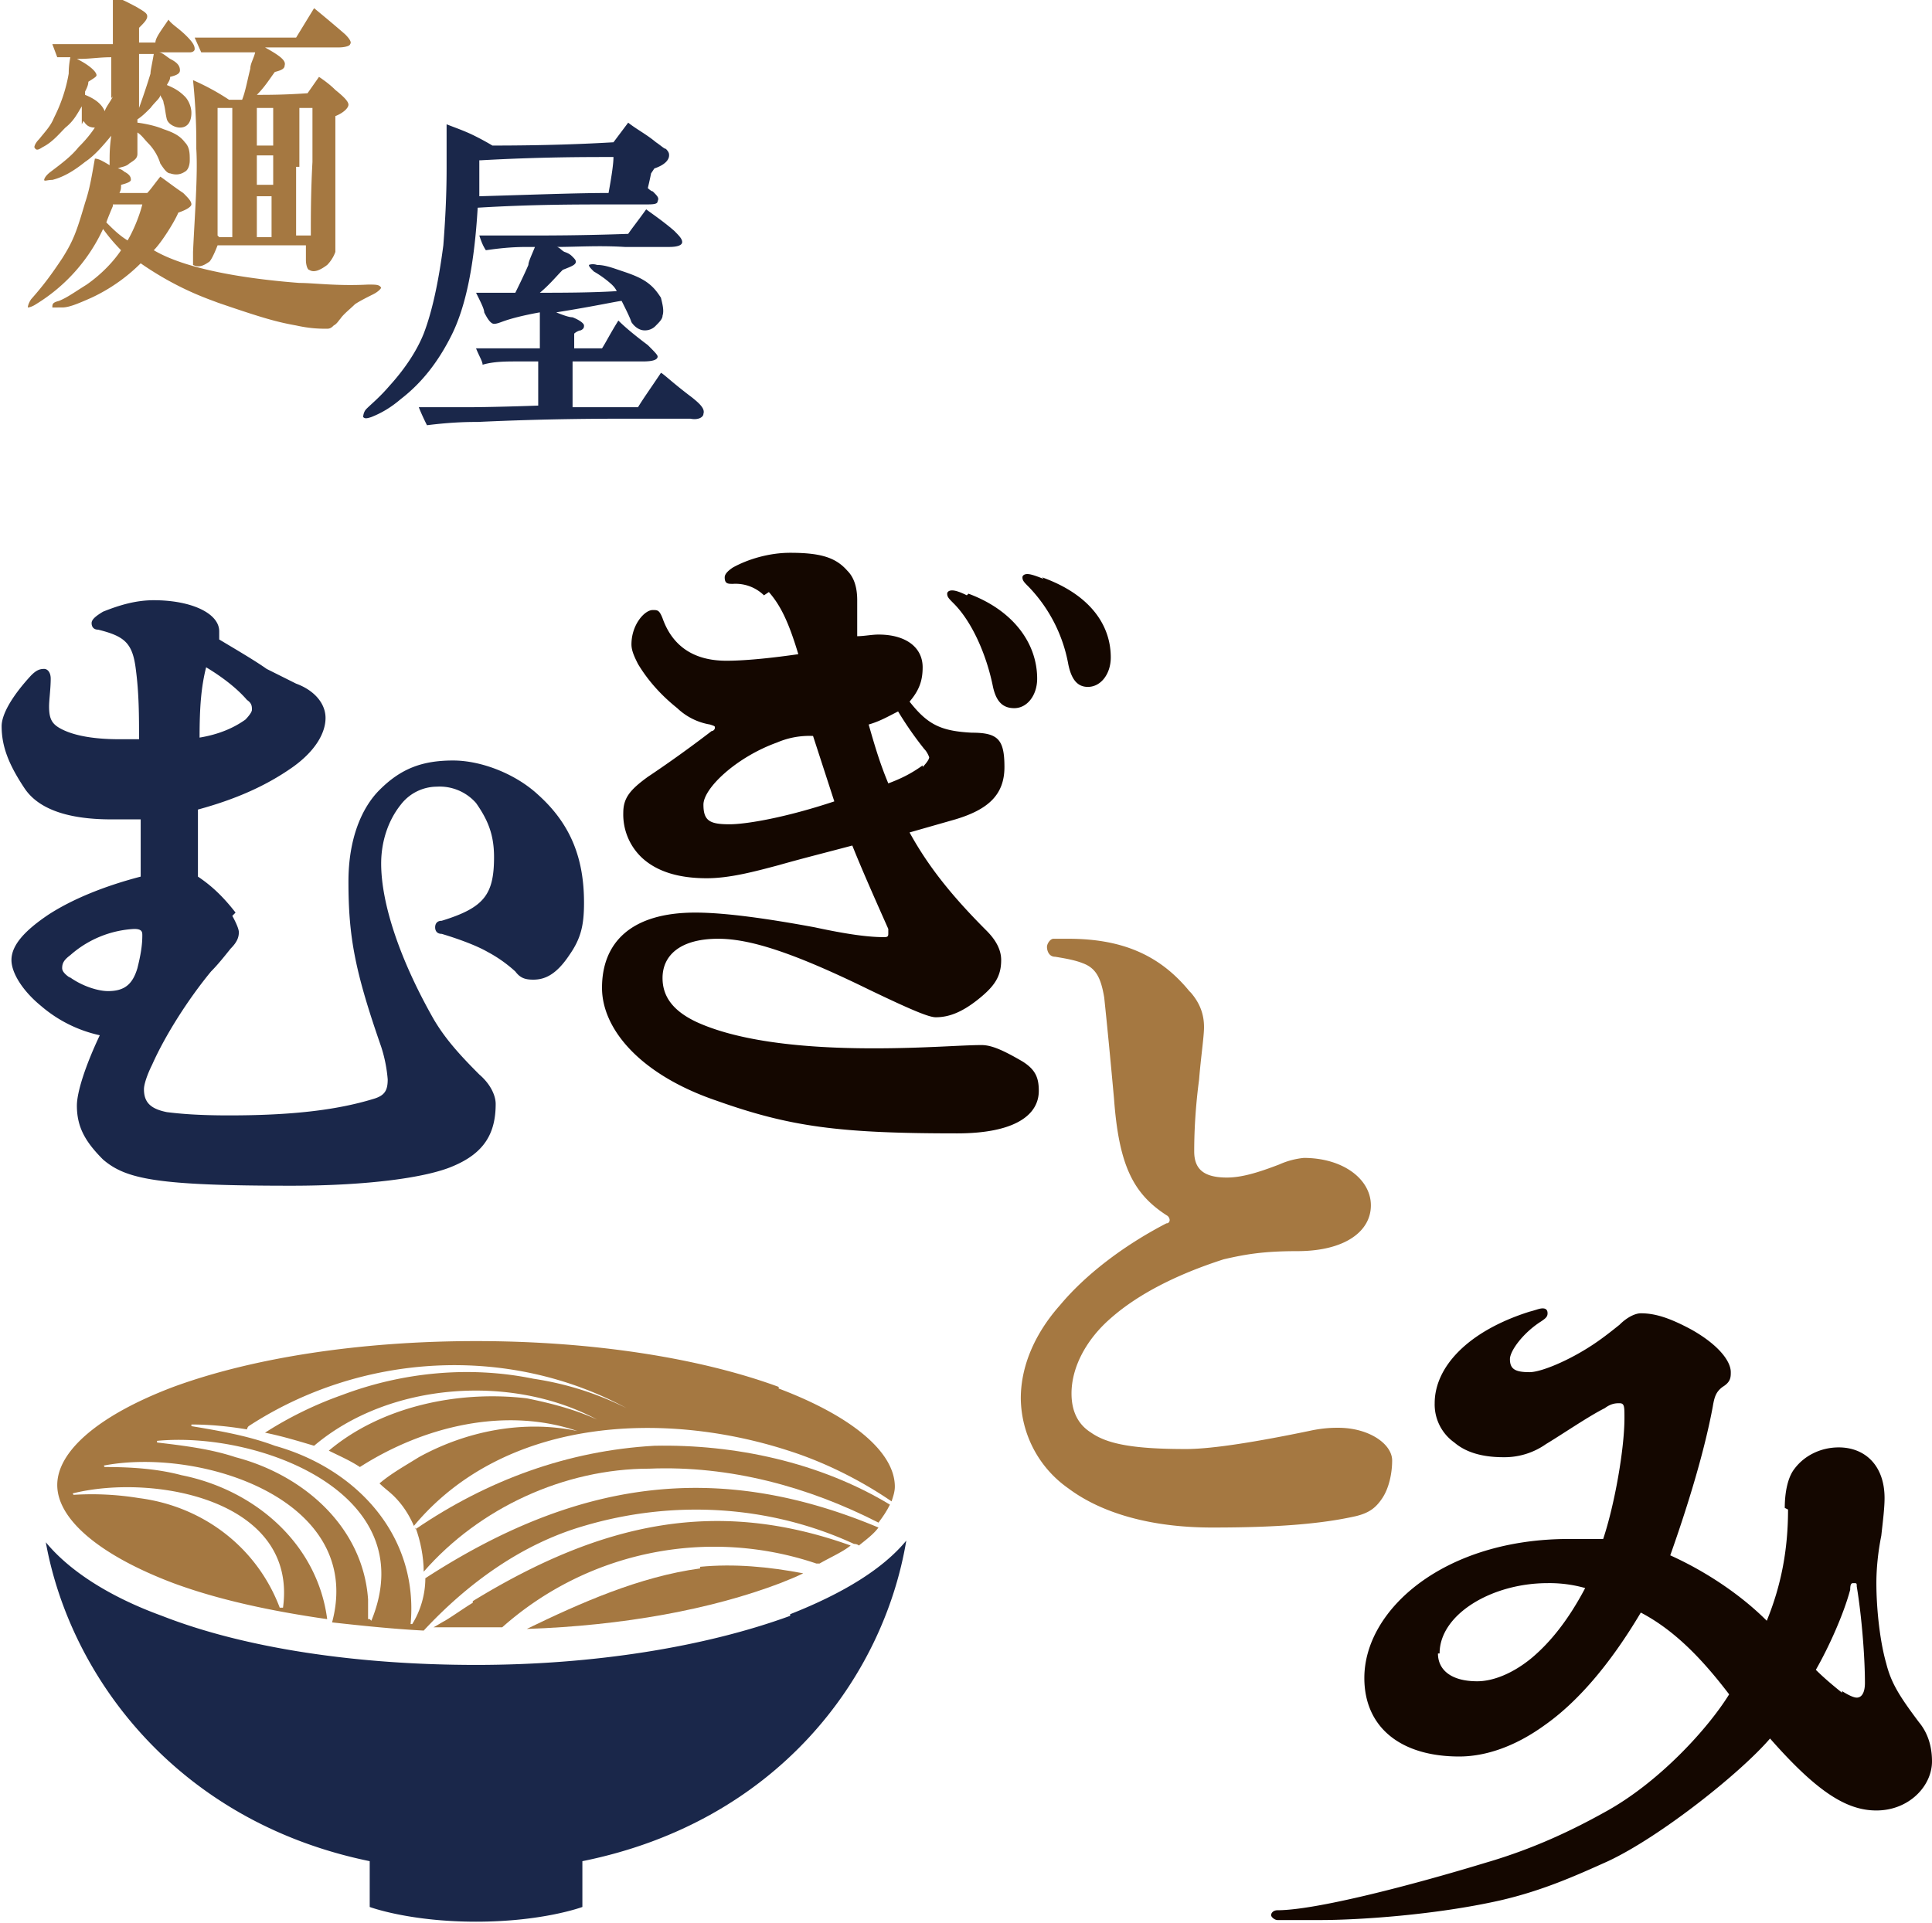
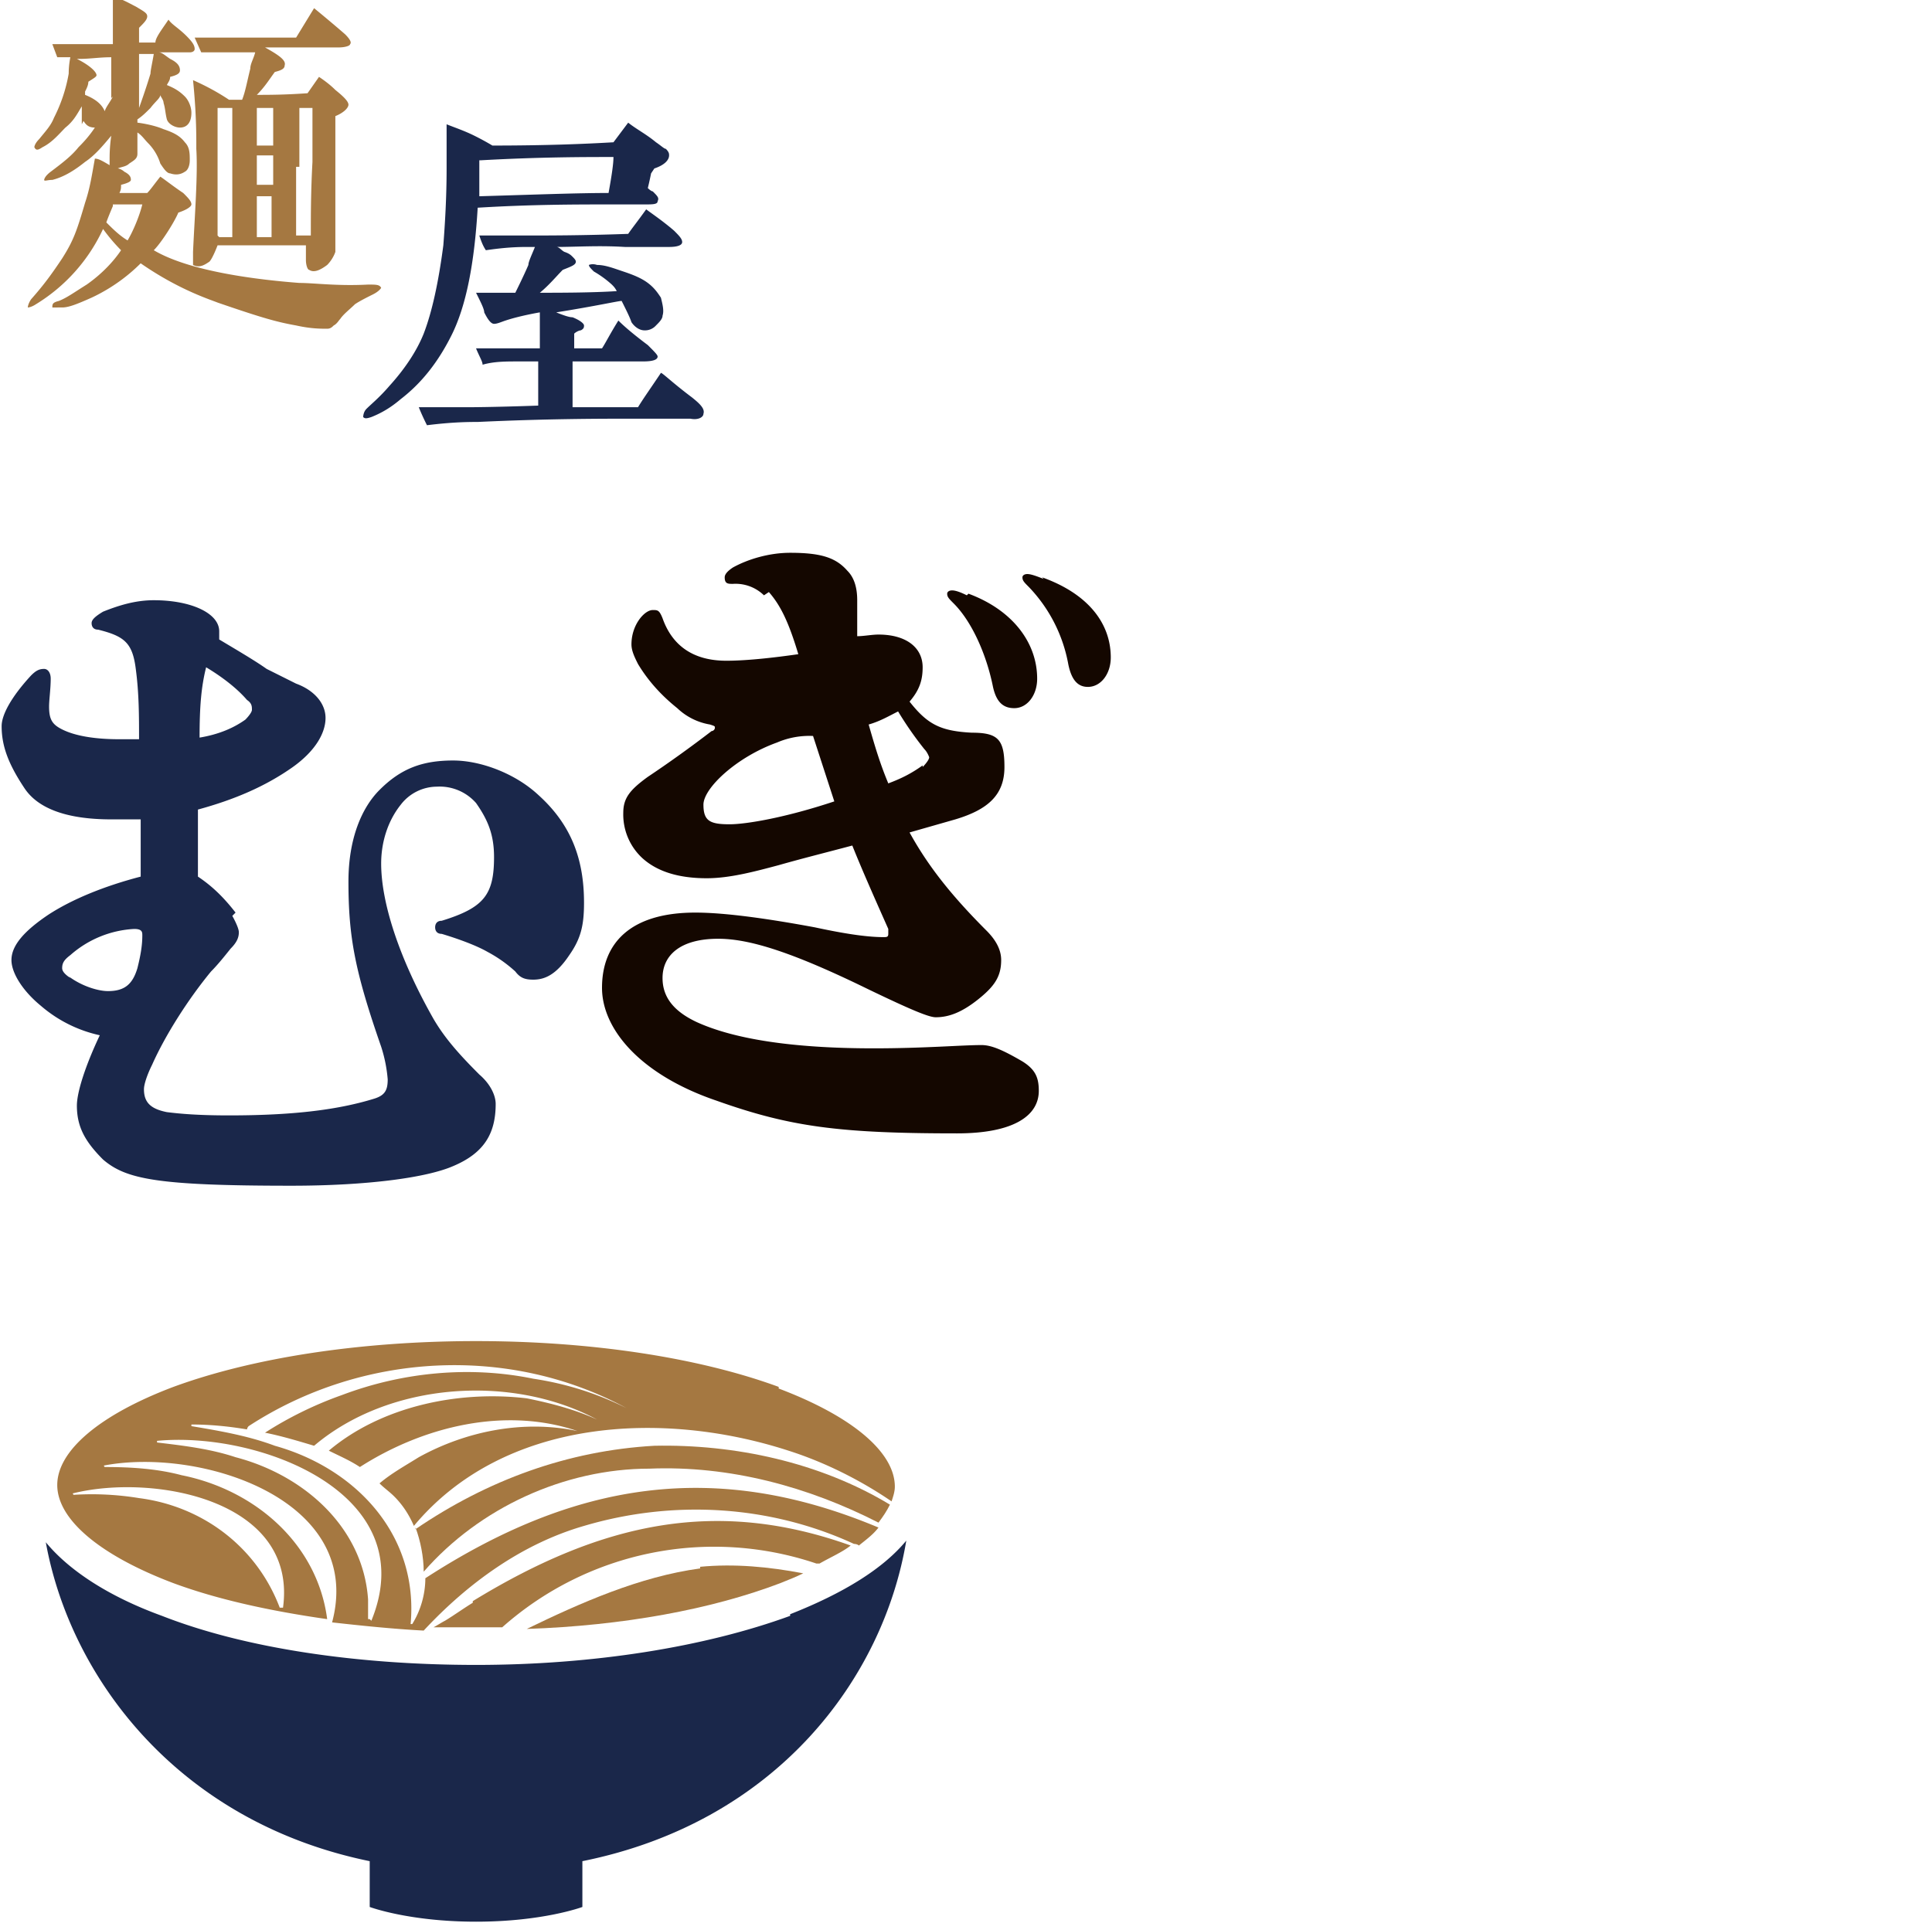
<svg xmlns="http://www.w3.org/2000/svg" id="_レイヤー_2" data-name="レイヤー 2" viewBox="0 0 11.81 11.76">
  <defs>
    <style>.cls-1{fill:#140700}.cls-2{fill:#a57841}.cls-3{fill:#1a274a}</style>
  </defs>
  <g id="_レイヤー_2-2" data-name="レイヤー 2">
    <path class="cls-3" d="M1.42 5.6s.04.07.04.1-.01.06-.05.1c-.04.05-.08.1-.12.14-.14.17-.28.39-.36.57-.03.06-.05.12-.05.15 0 .08.04.12.14.14.08.01.19.02.38.02.37 0 .65-.03.88-.1.07-.02.09-.05.09-.12a.88.88 0 0 0-.04-.2c-.16-.46-.2-.67-.2-1.01 0-.26.08-.45.19-.56.13-.13.26-.18.45-.18.17 0 .38.08.52.21.2.18.28.39.28.66 0 .14-.02.22-.09.32-.08.12-.15.15-.22.15-.05 0-.08-.01-.11-.05a.831.831 0 0 0-.17-.12c-.07-.04-.18-.08-.28-.11-.03 0-.04-.02-.04-.04s.01-.04.04-.04c.26-.08.32-.16.32-.39 0-.14-.04-.23-.11-.33a.296.296 0 0 0-.24-.1.28.28 0 0 0-.22.11c-.08.1-.12.23-.12.36 0 .24.11.58.32.95.07.12.16.22.28.34.07.06.1.13.1.18 0 .18-.07.3-.26.38-.16.07-.52.12-.99.12-.82 0-1.01-.04-1.15-.16-.11-.11-.16-.2-.16-.33 0-.08.05-.24.14-.43a.818.818 0 0 1-.36-.18c-.11-.09-.18-.2-.18-.28 0-.09.08-.18.23-.28.14-.09.33-.17.56-.23v-.35H.68c-.28 0-.45-.07-.53-.19-.1-.15-.14-.26-.14-.38 0-.07.06-.18.18-.31.03-.03.05-.04.08-.04.02 0 .04.02.04.06 0 .06-.01.13-.01.17 0 .08.02.11.08.14.08.04.2.06.35.06h.12c0-.14 0-.28-.02-.43-.02-.16-.07-.2-.23-.24-.03 0-.04-.02-.04-.04s.02-.04.07-.07c.1-.04.2-.07.31-.07.23 0 .4.08.4.19v.05c.1.06.22.13.29.18l.18.09c.11.04.18.12.18.21s-.06.2-.2.3c-.17.12-.36.2-.58.26v.41c.09.06.16.13.23.22m-1.02.39c.08.06.18.09.24.09.1 0 .15-.04.18-.14.02-.08.03-.14.03-.2 0-.02 0-.04-.05-.04a.64.64 0 0 0-.39.16c-.04.03-.05.05-.05.08 0 .02.02.04.05.06M1.5 4.4s.04-.04.04-.06c0-.02 0-.04-.03-.06-.06-.07-.15-.14-.25-.2-.03.12-.04.24-.04.43.12-.02.21-.06.28-.11" />
    <path class="cls-1" d="M4.67 3.64a.249.249 0 0 0-.19-.07c-.03 0-.05 0-.05-.04 0-.02.02-.04.05-.06.09-.05.22-.09.35-.09.19 0 .28.03.35.11.04.04.06.1.06.18v.22c.04 0 .09-.01.13-.01.17 0 .27.08.27.2 0 .08-.02.14-.08.21.11.14.19.18.38.19.16 0 .2.04.2.21s-.1.26-.3.32l-.28.08c.11.2.25.38.47.6.05.05.09.11.09.18 0 .1-.04.16-.14.24-.1.08-.18.11-.26.11-.04 0-.14-.04-.41-.17-.47-.23-.73-.31-.92-.31-.23 0-.34.1-.34.24 0 .11.06.2.21.27.22.1.57.16 1.08.16.31 0 .54-.02.66-.02.06 0 .13.03.25.1.08.05.1.1.1.18 0 .15-.15.26-.5.26-.72 0-1.02-.04-1.47-.2-.47-.16-.7-.44-.7-.69 0-.27.17-.46.57-.46.19 0 .46.04.73.09.14.03.3.06.42.06.02 0 .03 0 .03-.02v-.03c-.08-.18-.16-.36-.22-.51-.15.04-.31.08-.45.12-.15.04-.3.08-.44.08-.17 0-.3-.04-.39-.12a.363.363 0 0 1-.12-.28c0-.09.04-.14.15-.22.12-.08.26-.18.39-.28.01 0 .02-.01.02-.02s0-.01-.03-.02a.38.38 0 0 1-.2-.1c-.1-.08-.18-.17-.24-.27-.02-.04-.04-.08-.04-.12 0-.12.08-.21.13-.21.03 0 .04 0 .06.05.06.17.19.26.39.26.13 0 .3-.02.44-.04-.06-.2-.11-.3-.18-.38m.27.88a.5.5 0 0 0-.22.04c-.25.09-.45.28-.45.38s.04.12.16.12c.1 0 .34-.04.64-.14l-.13-.4Zm.67.19s.04-.04.04-.06c0 0-.01-.03-.03-.05-.04-.05-.1-.13-.16-.23-.06.03-.11.06-.18.08.04.14.07.24.12.36.08-.03.14-.06.21-.11m.28-1.05c.27.1.42.3.42.52 0 .1-.06.18-.14.18-.07 0-.11-.04-.13-.13-.04-.2-.13-.4-.24-.51-.03-.03-.04-.04-.04-.06 0-.01.01-.02.03-.02s.05.01.09.03m.46-.11c.28.1.42.28.42.49 0 .1-.06.18-.14.18-.06 0-.1-.04-.12-.14a.919.919 0 0 0-.24-.47c-.03-.03-.04-.04-.04-.06 0-.01.01-.02.03-.02s.05.01.1.03" />
-     <path class="cls-2" d="M7.28 6.07c.06.07.08.14.08.21 0 .06-.02.19-.03.32-.02.15-.03.3-.03.44 0 .11.06.16.2.16.09 0 .19-.03.32-.08a.48.48 0 0 1 .15-.04c.24 0 .41.13.41.29s-.16.28-.45.28c-.21 0-.32.02-.45.05-.28.09-.52.21-.69.36-.15.13-.24.3-.24.46 0 .11.04.19.12.24.1.07.26.1.58.1.17 0 .46-.05.75-.11.09-.02.15-.02.18-.02.19 0 .33.1.33.2 0 .08-.02.17-.06.23-.04.06-.08.09-.16.11-.22.05-.5.07-.88.07s-.68-.09-.88-.24a.68.68 0 0 1-.29-.55c0-.19.08-.39.24-.57.15-.18.38-.36.65-.5.02 0 .02-.02.02-.02s0-.02-.02-.03c-.2-.13-.29-.3-.32-.71-.02-.22-.04-.43-.06-.62-.02-.12-.05-.18-.13-.21-.05-.02-.11-.03-.17-.04-.04 0-.05-.04-.05-.06s.02-.05.04-.05h.09c.33 0 .56.1.74.32" />
-     <path class="cls-1" d="M10.91 9.22c0-.1.02-.19.06-.24.06-.08.16-.13.27-.13.16 0 .28.11.28.31 0 .06-.01.14-.02.23-.02.1-.03.2-.03.29 0 .15.02.35.06.49.03.12.08.2.2.36.05.06.08.14.08.24 0 .15-.14.3-.34.3-.18 0-.36-.11-.65-.44-.18.21-.67.6-.99.75-.2.09-.4.18-.66.24-.4.09-.87.12-1.1.12h-.26c-.02 0-.04-.02-.04-.03s.01-.03.04-.03c.23 0 .81-.15 1.27-.29.31-.09.55-.21.73-.31.33-.18.63-.51.76-.72-.16-.21-.33-.39-.54-.5-.19.32-.39.55-.59.69-.18.13-.36.19-.52.19-.36 0-.58-.18-.58-.48 0-.42.49-.85 1.25-.85h.21c.07-.21.13-.55.13-.74 0-.07 0-.09-.03-.09-.02 0-.05 0-.09.03-.1.05-.26.16-.36.22a.44.44 0 0 1-.26.08c-.13 0-.23-.03-.3-.09a.285.285 0 0 1-.12-.24c0-.22.2-.44.58-.56.04-.01.06-.02.08-.02.02 0 .03.01.03.03 0 .02-.01.03-.04.05-.11.07-.19.18-.19.23 0 .06.03.08.12.08.07 0 .24-.07.39-.17.06-.04.11-.08.16-.12.05-.05.1-.07.13-.07.09 0 .18.03.31.1.16.09.24.19.24.26 0 .03 0 .06-.05.09-.04.03-.05.06-.06.12-.05.27-.15.6-.26.91.2.09.42.23.59.4.09-.22.13-.44.13-.68m-2.14.88c0 .1.08.17.24.17.1 0 .22-.05.33-.14.12-.1.23-.24.33-.43a.802.802 0 0 0-.23-.03c-.34 0-.66.19-.66.43m2.46.23s.06.04.09.04.05-.03.05-.09c0-.16-.02-.41-.05-.59 0-.02 0-.02-.02-.02-.01 0-.02 0-.02.04-.04.15-.13.35-.21.49.05.05.11.1.16.14" />
    <path class="cls-2" d="M.5.76V.65C.47.7.45.74.4.78.36.82.32.87.26.9.23.92.22.92.21.9c0 0 0-.02.03-.05C.28.8.31.77.33.72A.95.95 0 0 0 .42.45c0-.01 0-.05.01-.1H.35L.32.27h.37v-.29c.05.01.1.04.14.06C.88.07.9.08.9.1.9.12.88.14.85.17v.09h.1c0-.03.04-.08.08-.14.02.03.06.05.11.1.04.04.05.06.05.08 0 .01-.01.02-.03.02H.97c.02 0 .04.02.07.04.04.02.06.04.06.07 0 .02-.02.03-.06.04 0 .02-.01.03-.02.05.05.02.08.04.11.07.02.02.04.06.04.1 0 .05-.02.09-.07.09-.03 0-.07-.02-.08-.05C1.01.69 1.01.66 1 .63 1 .61.98.59.98.58.98.6.95.62.92.66.89.69.87.71.84.73v.02s.09.01.16.04c.06.02.1.04.13.08.03.03.03.07.03.11 0 .03-.01.06-.03.07-.03.02-.06.02-.09.01-.02 0-.04-.03-.06-.06A.307.307 0 0 0 .91.88C.88.85.87.83.84.81v.13C.84.97.82.98.79 1c-.02.02-.05.02-.07.03.01 0 .03.01.04.02.04.02.04.04.04.05 0 .01-.02.02-.06.03 0 .02 0 .03-.01.05H.9c.02-.02.04-.05.08-.1.03.02.08.06.14.1.03.03.05.05.05.07 0 .01-.02.03-.08.05-.02.05-.1.18-.15.23.22.13.63.18.89.2.09 0 .23.02.42.01.05 0 .07 0 .08.02 0 0-.01.02-.05.04s-.08.04-.11.06c-.03.03-.07.06-.09.09-.01.01-.02.03-.04.04-.01.01-.02.02-.04.02-.04 0-.1 0-.19-.02-.11-.02-.19-.04-.48-.14-.05-.02-.24-.08-.47-.24-.05.05-.15.14-.3.21-.09.04-.14.06-.18.06H.32c0-.02 0-.03.04-.04.05-.02.09-.05.17-.1.1-.07.17-.15.21-.21a1.09 1.09 0 0 1-.11-.13 1.061 1.061 0 0 1-.41.46c-.03.02-.05.02-.05.02s0-.02.02-.05c.08-.09.13-.16.19-.25.07-.11.09-.17.14-.34.03-.09.04-.16.06-.27.02 0 .04.01.09.04V.98C.67.95.67.9.68.83.63.89.58.95.52.99c-.05.04-.12.09-.2.11-.03 0-.05.01-.05 0 0 0 0-.02.04-.05C.39.99.44.95.48.9.5.88.54.84.58.78.53.78.52.75.51.74M.68.6V.35C.61.35.55.36.49.36H.47c.08.04.12.08.12.1C.59.47.57.48.54.5.54.52.53.54.52.56v.02c.05.02.1.05.12.1C.65.65.67.63.69.59m0 .67s-.03.07-.04.1c.04.04.08.08.13.11.03-.05.07-.14.09-.22H.69M.85.34v.32S.89.55.92.45C.92.43.93.39.94.33H.85ZM1.88 1.5h-.55s-.03.08-.05.1c-.03.02-.06.04-.1.02v-.08c.01-.22.03-.47.02-.63V.87c0-.15-.01-.28-.02-.38.09.04.16.08.22.12h.08c.02-.05.03-.11.05-.19 0-.03.02-.06.03-.1h-.33L1.19.23h.62l.11-.18s.11.09.19.16c.03.03.04.05.03.06 0 .01-.03.02-.07.02h-.45c.09.05.13.08.12.11 0 .02-.02.03-.06.04-.03.04-.06.09-.11.14.07 0 .17 0 .31-.01l.07-.1c.06.04.09.07.1.08.05.04.08.07.08.09 0 .02-.03.05-.08.07v.83c-.01.03-.03.06-.05.08-.04.03-.08.05-.11.03-.01 0-.02-.03-.02-.06v-.12Zm-.54-.05h.08V.66h-.09v.78Zm.32 0V1.2h-.09v.25h.1Zm-.09-.32h.1V.95h-.1v.18Zm0-.46v.22h.1V.66h-.1Zm.24.35v.42h.09c0-.12 0-.27.01-.45V.66h-.08v.36Z" />
    <path class="cls-3" d="M3.98 1.06s-.01.05-.02.09c0 0 .02.02.03.02.03.03.04.04.03.06 0 .02-.03.02-.08.02h-.2c-.22 0-.49 0-.82.02-.02.34-.07.6-.16.78-.08.16-.18.29-.31.39-.07.06-.13.09-.18.11-.03.01-.04.01-.05 0 0 0 0-.03.02-.05.03-.03.08-.07.14-.14.1-.11.17-.22.21-.32.05-.13.09-.31.12-.54.01-.13.02-.29.02-.47V.76c.05.02.11.04.17.07.02.01.06.03.11.06.33 0 .57-.01.74-.02l.09-.12c.05.04.11.07.17.12.03.02.05.04.06.04.02.02.02.03.02.04 0 .03-.03.06-.09.08m.22 1.53h-.33c-.22 0-.54 0-.97.02-.05 0-.15 0-.31.02-.01-.02-.03-.06-.05-.11h.3s.15 0 .43-.01v-.27h-.12c-.08 0-.15 0-.22.02 0-.02-.02-.05-.04-.1h.39v-.22s-.12.02-.21.05c-.03.01-.05.02-.07.02-.02 0-.04-.03-.06-.07 0-.02-.02-.06-.05-.12h.24s.05-.1.08-.17c0-.02.02-.06.04-.11h-.05c-.1 0-.18.01-.25.02-.02-.03-.03-.06-.04-.09h.28c.14 0 .35 0 .63-.01.02-.03.06-.08.11-.15.04.03.1.07.17.13.03.03.05.05.05.07 0 .02-.03.03-.08.03h-.27c-.16-.01-.3 0-.42 0 .02 0 .03.02.05.03.03.01.04.02.05.03.01.01.02.02.02.03 0 .02-.03.03-.08.05-.04.04-.08.09-.14.14.11 0 .32 0 .47-.01-.01-.02-.02-.03-.03-.04a.63.63 0 0 0-.11-.08c-.02-.02-.03-.03-.03-.04 0 0 .02-.01.05 0 .05 0 .1.02.16.04s.11.04.15.07c.04.03.06.06.08.09.01.04.02.08.01.11 0 .02-.02.04-.04.06a.09.09 0 0 1-.07.03c-.03 0-.06-.02-.08-.05-.01-.03-.03-.07-.06-.13-.02 0-.15.03-.4.07.05.02.08.03.1.03.05.02.07.04.07.05 0 .01 0 .02-.02.03-.01 0-.03.01-.04.02v.09h.17c.02-.03.05-.09.1-.17.04.04.1.09.18.15.04.04.06.06.06.07 0 .02-.03.03-.09.03H3.5v.28h.4c.03-.05.08-.12.14-.21.01 0 .07.06.19.15.05.04.08.07.07.1 0 .02-.03.04-.08.03M2.93.98v.22c.34-.01.6-.02.79-.02.02-.11.03-.18.03-.22-.18 0-.45 0-.81.02m1.89 8.9c-.52.19-1.2.3-1.92.3s-1.41-.1-1.92-.3C.66 9.76.42 9.6.28 9.43c.15.83.81 1.71 1.98 1.95v.28s.24.09.65.09.65-.09.65-.09v-.28c1.19-.24 1.84-1.12 1.98-1.96-.14.17-.38.32-.71.45" />
    <path class="cls-2" d="M2.54 9.34c.03.08.05.18.05.27.34-.39.86-.63 1.38-.63.49-.02.97.11 1.4.33.03-.04.05-.07.07-.11-.43-.26-.95-.37-1.44-.36-.53.03-1.02.21-1.46.51" />
    <path class="cls-2" d="M4.76 8.48c-.49-.18-1.15-.28-1.85-.28s-1.36.1-1.85.28c-.45.17-.71.39-.71.6s.26.43.71.6c.27.1.59.17.94.22-.06-.46-.44-.79-.89-.88-.15-.04-.31-.05-.47-.05 0 0-.01-.01 0-.01.59-.11 1.59.21 1.39.96.18.02.37.04.56.05.27-.29.6-.53.98-.64.54-.16 1.13-.13 1.65.11 0 0 .02 0 .03.01.05-.04.09-.07.12-.11-1-.42-1.86-.28-2.77.31 0 .1-.03.2-.08.28h-.01c.05-.54-.33-.95-.83-1.09-.16-.06-.33-.09-.51-.12v-.01c.11 0 .22.01.34.03 0 0 0-.01.01-.02.69-.45 1.59-.5 2.31-.11-.18-.09-.37-.15-.57-.18-.39-.08-.8-.04-1.17.1-.17.06-.33.14-.47.23.1.02.2.05.3.08.46-.39 1.21-.44 1.73-.16-.13-.06-.28-.1-.43-.13-.42-.05-.89.05-1.21.32.06.03.13.06.19.1.39-.25.89-.37 1.33-.22-.33-.07-.68 0-.97.16-.08.05-.17.1-.24.16.03.03.06.05.09.08.05.05.09.11.12.18.55-.66 1.52-.71 2.29-.46.22.07.44.18.63.31.01-.03.02-.06.02-.09 0-.21-.26-.43-.71-.6M1.72 9.83h-.01c-.14-.37-.47-.62-.86-.67a1.79 1.79 0 0 0-.4-.02s-.01-.01 0-.01c.49-.12 1.37.04 1.28.7m.53.07h-.01v-.12c-.03-.44-.39-.76-.81-.87-.15-.05-.31-.07-.48-.09v-.01c.62-.06 1.63.32 1.31 1.1" />
    <path class="cls-2" d="M2.89 9.8c-.05.03-.12.08-.17.11-.02.01-.05.03-.07.04h.42a1.95 1.95 0 0 1 1.92-.39h.02c.07-.04.14-.07.19-.11-.81-.29-1.51-.15-2.31.34" />
    <path class="cls-2" d="M4.28 9.59c-.37.05-.73.21-1.06.37.59-.02 1.13-.12 1.55-.28.05-.02.1-.04.14-.06-.21-.04-.42-.06-.63-.04" />
  </g>
</svg>